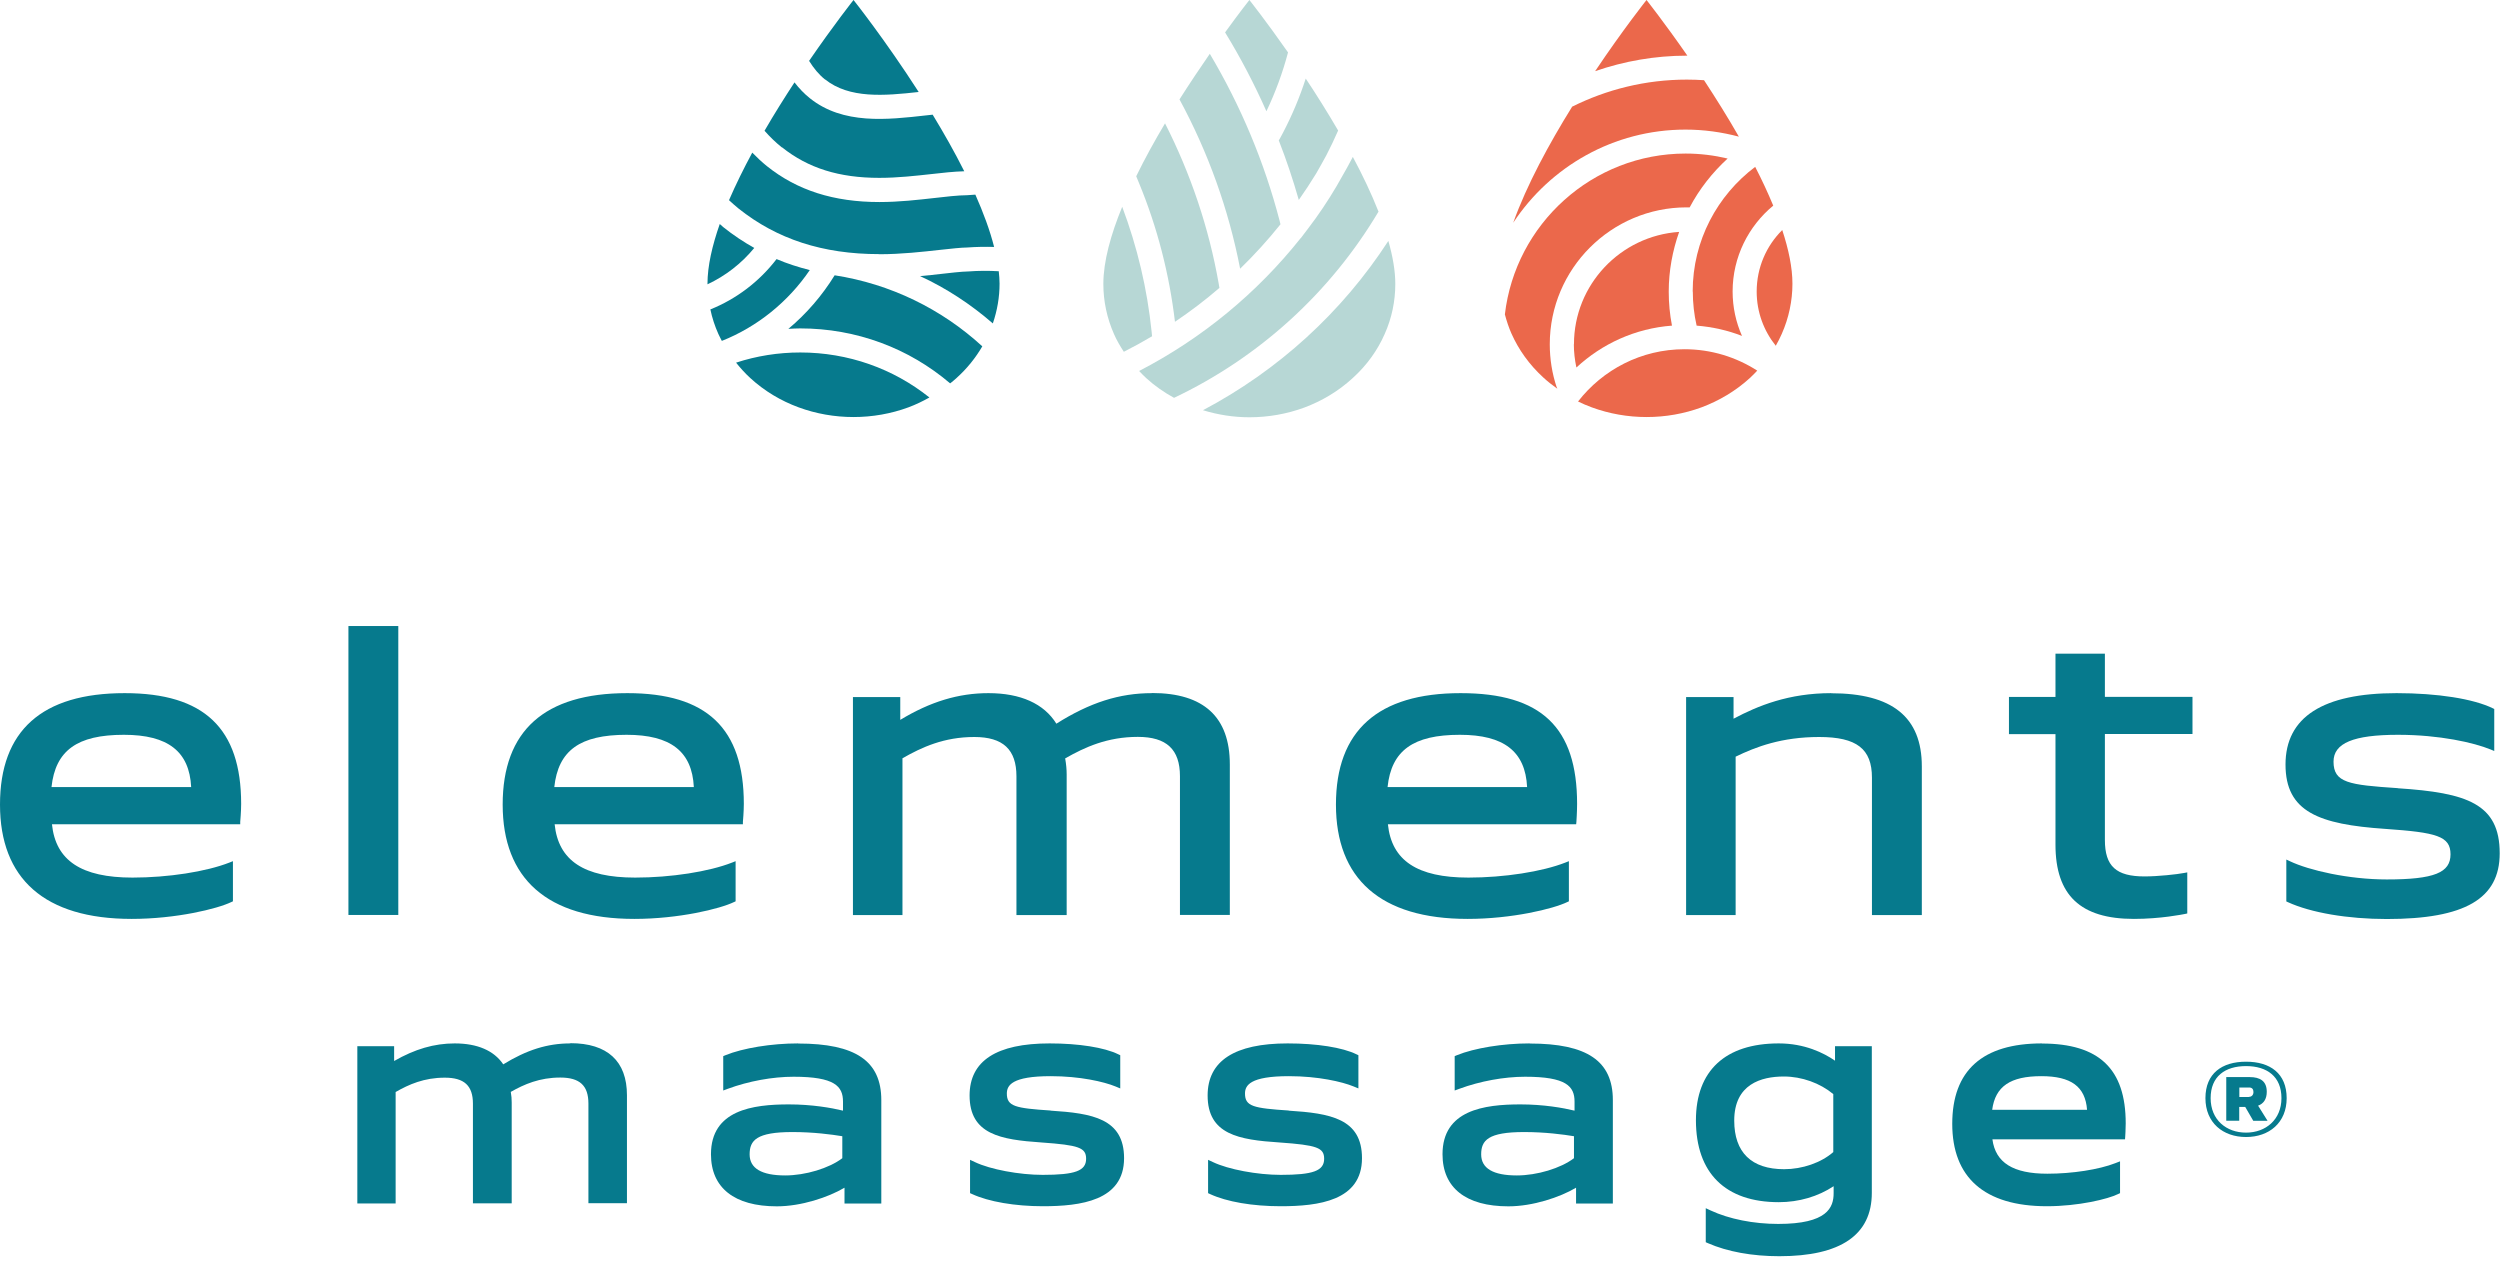
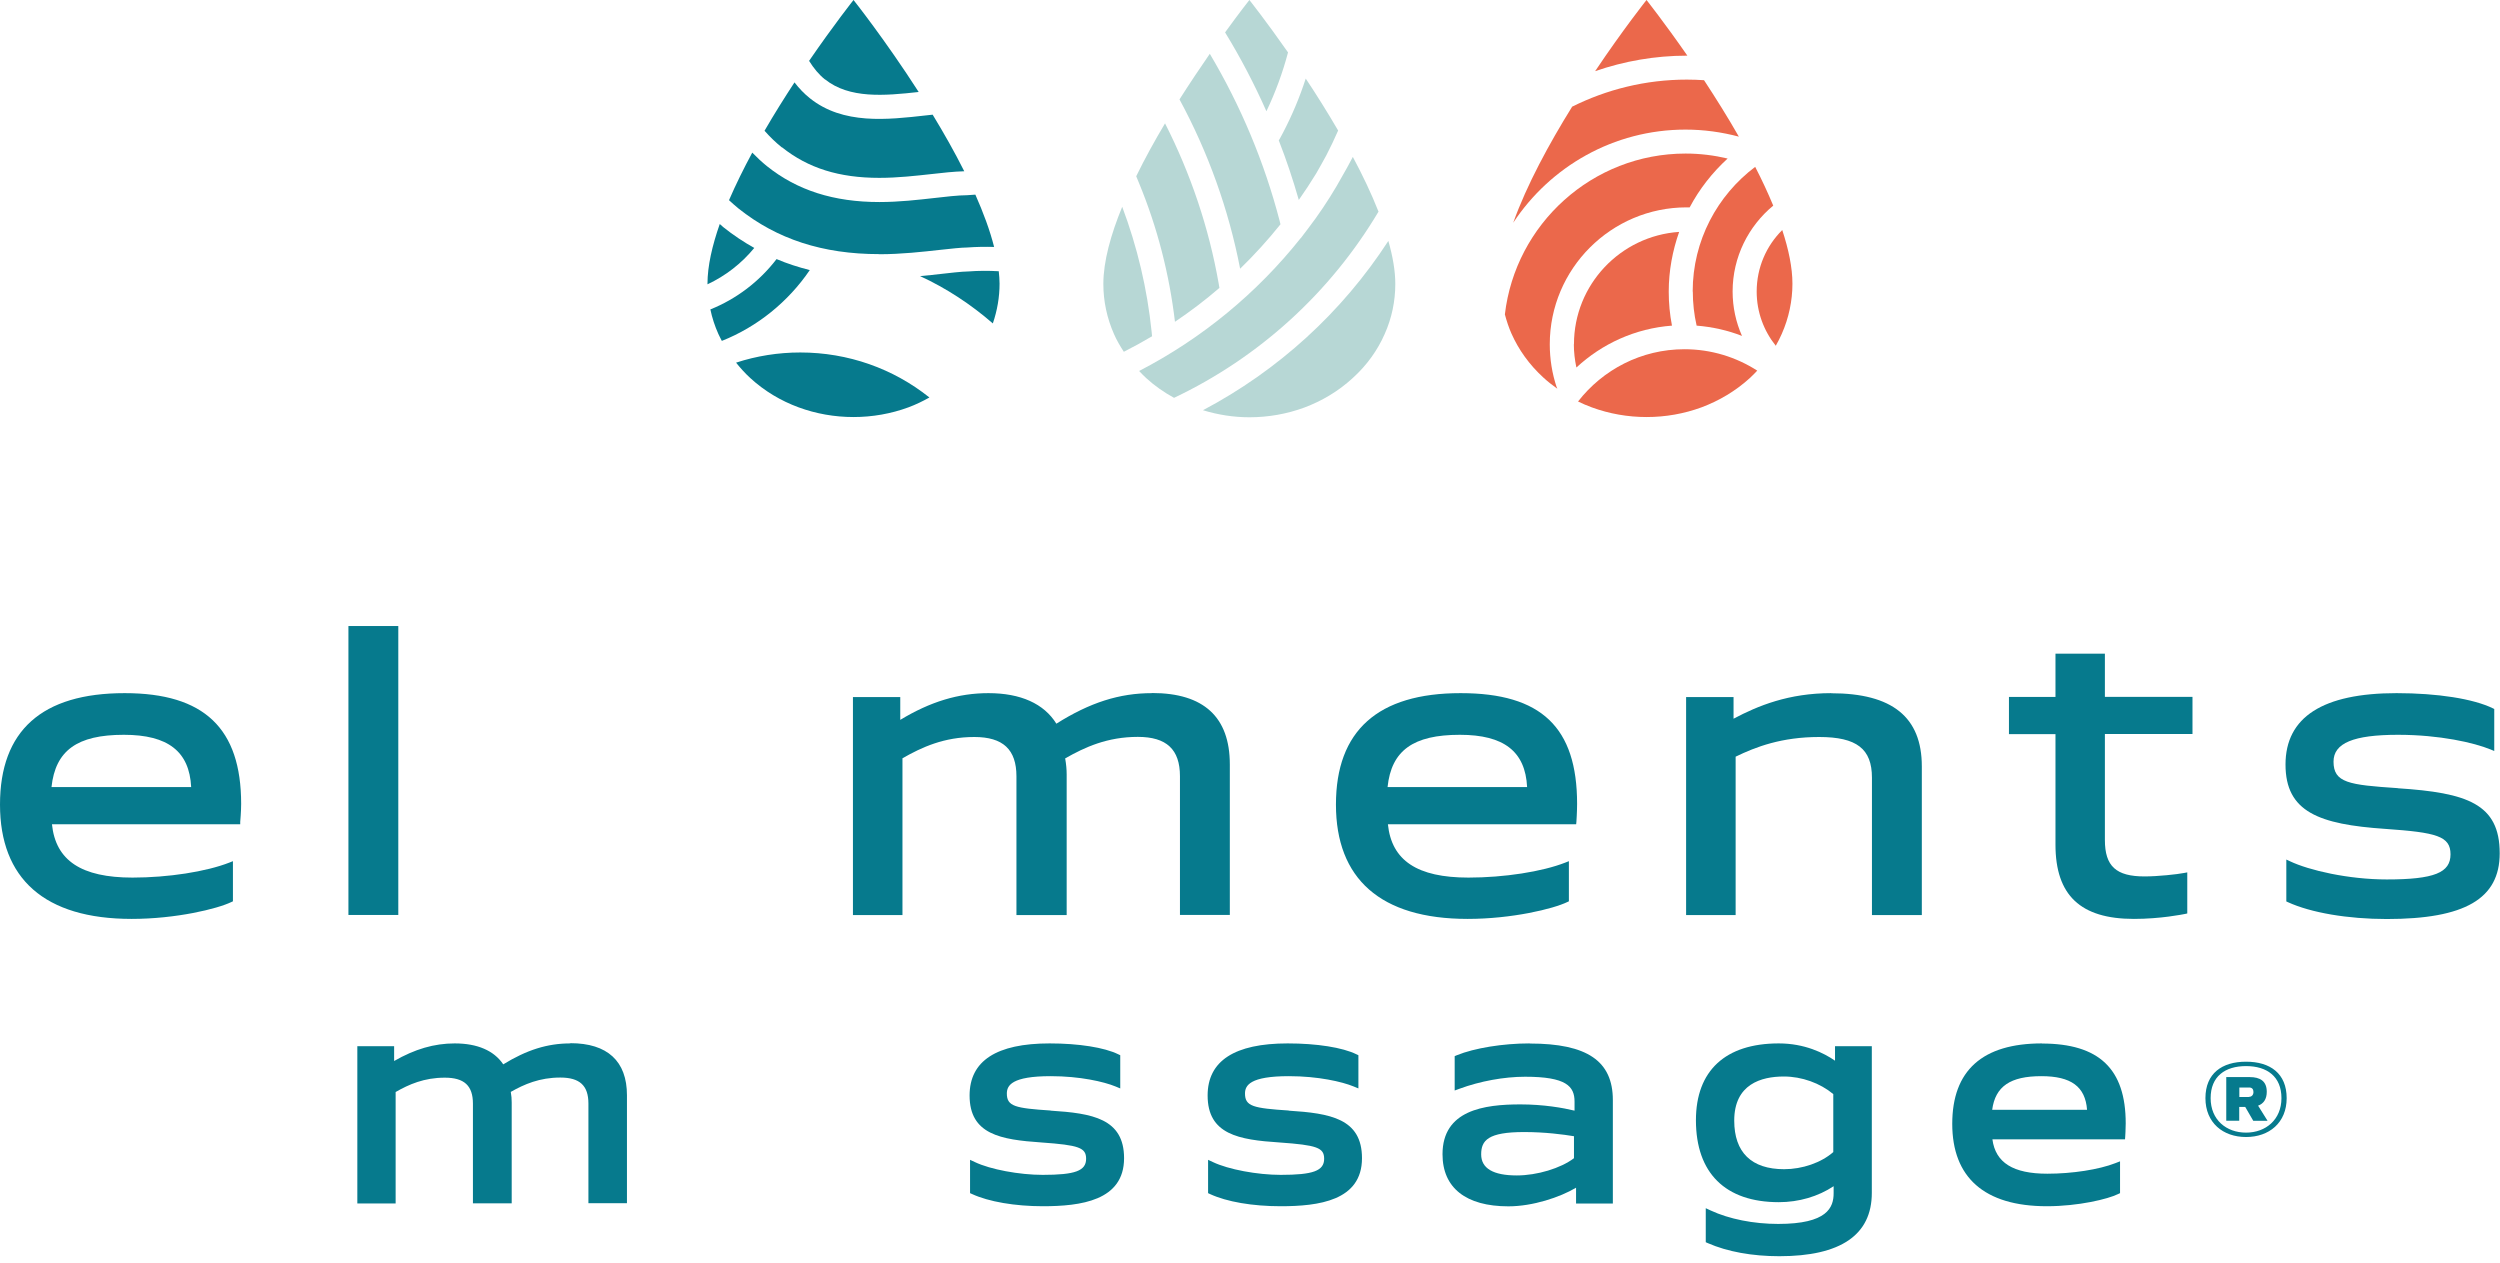
<svg xmlns="http://www.w3.org/2000/svg" width="299" height="151" viewBox="0 0 299 151" fill="none">
-   <path d="M75.025 82.9C65.13 82.9 60.12 87.384 60.12 96.227C60.12 105.071 65.421 109.901 75.87 109.901C81.17 109.901 86.125 108.697 87.799 107.88L87.979 107.797V102.995L87.564 103.161C84.782 104.254 80.229 104.96 75.967 104.96C69.849 104.96 66.777 102.926 66.334 98.58H88.851V98.289C88.851 98.289 88.962 97.085 88.962 96.144C88.962 87.107 84.533 82.9 75.039 82.9M74.942 87.882C80.215 87.882 82.776 89.875 82.983 94.137H66.293C66.763 89.75 69.365 87.882 74.942 87.882Z" fill="#067A8D" />
  <path d="M137.773 82.9C133.884 82.9 130.355 84.021 126.342 86.553C124.861 84.159 122.065 82.9 118.218 82.9C114.647 82.9 111.284 83.91 107.672 86.097V83.37H102.012V109.444H107.935V90.691C110.26 89.363 112.904 88.145 116.53 88.145C119.962 88.145 121.567 89.639 121.567 92.85V109.444H127.574V92.629C127.574 92.034 127.518 91.411 127.394 90.705C129.746 89.363 132.431 88.131 136.085 88.131C139.517 88.131 141.123 89.626 141.123 92.836V109.43H147.087V91.425C147.087 85.751 143.96 82.886 137.787 82.886" fill="#067A8D" />
  <path d="M174.685 82.9C164.803 82.9 159.779 87.384 159.779 96.227C159.779 105.071 165.08 109.901 175.529 109.901C180.829 109.901 185.784 108.697 187.459 107.88L187.639 107.797V102.995L187.223 103.161C184.442 104.254 179.888 104.96 175.626 104.96C169.509 104.96 166.436 102.926 165.993 98.58H188.51L188.538 98.289C188.538 98.289 188.621 97.085 188.621 96.144C188.621 86.982 184.331 82.9 174.698 82.9M174.602 87.882C179.874 87.882 182.435 89.875 182.642 94.137H165.952C166.409 89.75 169.024 87.882 174.602 87.882Z" fill="#067A8D" />
  <path d="M219.027 82.9C213.92 82.9 210.253 84.408 207.332 85.958V83.37H201.658V109.444H207.582V90.498C210.004 89.321 213.09 88.145 217.574 88.145C222.058 88.145 223.885 89.557 223.885 93.016V109.444H229.85V91.66C229.85 85.764 226.307 82.913 219.013 82.913" fill="#067A8D" />
  <path d="M251.758 78.18H245.835V83.356H240.271V87.799H245.835V101.016C245.835 107.077 248.824 109.901 255.218 109.901C258.401 109.901 261.059 109.361 261.349 109.305L261.598 109.25V104.337L261.225 104.406C260.394 104.572 258.083 104.821 256.492 104.821C253.087 104.821 251.745 103.604 251.745 100.462V87.785H262.221V83.342H251.745V78.166L251.758 78.18Z" fill="#067A8D" />
  <path d="M286.771 94.262C280.931 93.875 279.09 93.625 279.09 91.093C279.09 88.878 281.471 87.882 286.799 87.882C291.795 87.882 295.891 88.823 297.884 89.64L298.313 89.819V84.796L298.147 84.713C295.822 83.578 291.532 82.9 286.633 82.9C277.817 82.9 273.347 85.764 273.347 91.439C273.347 97.113 277.36 98.594 285.263 99.134C291.407 99.563 293.082 99.992 293.082 102.178C293.082 104.365 291.158 105.182 285.456 105.182C280.875 105.182 276.156 104.088 273.886 103.009L273.444 102.801V107.811L273.623 107.894C276.391 109.167 280.806 109.915 285.456 109.915C294.798 109.915 298.964 107.493 298.964 102.054C298.964 96.117 295.047 94.816 286.799 94.276" fill="#067A8D" />
  <path d="M68.202 124.792C65.476 124.792 62.999 125.567 60.189 127.297C59.082 125.65 57.089 124.792 54.39 124.792C51.927 124.792 49.616 125.47 47.138 126.896V125.124H42.737V143.933H47.318V130.605C48.91 129.692 50.723 128.889 53.2 128.889C55.525 128.889 56.563 129.844 56.563 132.003V143.919H61.199V131.851C61.199 131.449 61.172 131.048 61.089 130.591C62.694 129.678 64.535 128.875 67.012 128.875C69.337 128.875 70.375 129.83 70.375 131.989V143.905H74.984V130.992C74.984 126.91 72.645 124.765 68.216 124.765" fill="#067A8D" />
-   <path d="M95.453 124.792C92.284 124.792 88.866 125.346 86.762 126.204L86.499 126.315V130.425L87.053 130.217C89.53 129.304 92.395 128.778 94.914 128.778C99.827 128.778 100.823 129.913 100.823 131.754V132.833C99.453 132.501 97.128 132.086 94.346 132.086C90.015 132.086 85.032 132.764 85.032 138.051C85.032 142.064 87.828 144.278 92.907 144.278C95.827 144.278 99.066 143.199 101.003 142.05V143.946H105.404V131.574C105.404 126.896 102.332 124.806 95.467 124.806M93.917 140.583C91.094 140.583 89.655 139.739 89.655 138.064C89.655 136.39 90.471 135.393 94.775 135.393C97.28 135.393 99.481 135.684 100.74 135.892V138.521C99.163 139.725 96.325 140.583 93.903 140.583" fill="#067A8D" />
  <path d="M125.664 132.819C121.416 132.542 120.419 132.321 120.419 130.785C120.419 129.816 121.014 128.709 125.664 128.709C129.166 128.709 132.031 129.373 133.415 129.941L133.982 130.176V126.204L133.747 126.093C132.086 125.277 129.014 124.792 125.54 124.792C119.174 124.792 115.963 126.882 115.963 131.02C115.963 135.684 119.686 136.307 124.557 136.639C129.041 136.957 129.899 137.262 129.899 138.59C129.899 140.03 128.598 140.514 124.71 140.514C121.914 140.514 118.44 139.864 116.613 138.992L116.018 138.715V142.701L116.267 142.811C118.246 143.725 121.402 144.265 124.71 144.265C129.235 144.265 134.439 143.614 134.439 138.521C134.439 133.774 130.633 133.151 125.664 132.833" fill="#067A8D" />
  <path d="M154.147 132.819C149.898 132.542 148.902 132.321 148.902 130.785C148.902 129.816 149.497 128.709 154.147 128.709C157.649 128.709 160.513 129.373 161.897 129.941L162.465 130.176V126.204L162.229 126.093C160.569 125.277 157.496 124.792 154.009 124.792C147.656 124.792 144.432 126.882 144.432 131.02C144.432 135.684 148.155 136.321 153.026 136.639C157.51 136.957 158.368 137.262 158.368 138.59C158.368 140.03 157.053 140.514 153.178 140.514C150.383 140.514 146.909 139.864 145.082 138.992L144.487 138.715V142.701L144.722 142.811C146.729 143.739 149.801 144.265 153.164 144.265C157.69 144.265 162.894 143.614 162.894 138.521C162.894 133.774 159.088 133.151 154.119 132.833" fill="#067A8D" />
  <path d="M182.933 124.792C179.764 124.792 176.345 125.346 174.242 126.204L173.979 126.315V130.425L174.546 130.217C177.023 129.304 179.888 128.778 182.407 128.778C187.32 128.778 188.316 129.913 188.316 131.754V132.833C186.946 132.501 184.621 132.086 181.839 132.086C177.508 132.086 172.525 132.764 172.525 138.051C172.525 142.064 175.321 144.278 180.4 144.278C183.32 144.278 186.559 143.199 188.496 142.05V143.946H192.897V131.574C192.897 126.896 189.825 124.806 182.96 124.806M181.41 140.583C178.587 140.583 177.148 139.739 177.148 138.064C177.148 136.39 177.964 135.393 182.282 135.393C184.787 135.393 186.988 135.684 188.247 135.892V138.521C186.67 139.725 183.832 140.583 181.41 140.583Z" fill="#067A8D" />
  <path d="M219.482 126.868C218.126 125.927 215.828 124.792 212.742 124.792C206.348 124.792 202.833 128.058 202.833 133.982C202.833 140.293 206.348 143.78 212.742 143.78C215.15 143.78 217.448 143.102 219.302 141.87V142.701C219.302 144.417 218.555 146.382 212.673 146.382C209.739 146.382 206.805 145.801 204.604 144.777L204.009 144.5V148.569L204.258 148.679C206.597 149.704 209.559 150.243 212.811 150.243C220.146 150.243 223.869 147.697 223.869 142.673V125.124H219.468V126.868H219.482ZM219.261 137.788C217.808 139.061 215.565 139.836 213.379 139.836C209.476 139.836 207.414 137.829 207.414 134.023C207.414 129.664 210.639 128.75 213.351 128.75C215.496 128.75 217.683 129.539 219.261 130.854V137.788Z" fill="#067A8D" />
  <path d="M244.215 124.792C237.101 124.792 233.489 128.031 233.489 134.411C233.489 140.791 237.295 144.265 244.81 144.265C248.588 144.265 252.117 143.407 253.321 142.811L253.557 142.701V138.895L252.989 139.116C251.038 139.877 247.855 140.376 244.865 140.376C240.769 140.376 238.665 139.061 238.292 136.265H254.152L254.18 135.878C254.18 135.878 254.235 135.02 254.235 134.355C254.235 127.837 251.052 124.806 244.201 124.806M244.146 128.709C247.703 128.709 249.405 129.954 249.612 132.736H238.264C238.638 129.927 240.437 128.709 244.146 128.709Z" fill="#067A8D" />
  <path d="M263.77 131.338C263.77 128.39 265.735 126.979 268.627 126.979C271.52 126.979 273.485 128.39 273.485 131.338C273.485 134.286 271.381 135.988 268.627 135.988C265.873 135.988 263.77 134.286 263.77 131.338ZM272.862 131.338C272.862 128.75 271.132 127.505 268.627 127.505C266.122 127.505 264.392 128.736 264.392 131.338C264.392 133.94 266.275 135.462 268.627 135.462C270.98 135.462 272.862 133.912 272.862 131.338ZM269.485 134.037L268.53 132.39H267.811V134.037H266.261V128.819H269.056C270.316 128.819 271.105 129.304 271.105 130.577C271.105 131.463 270.717 132.003 270.067 132.238L271.201 134.051H269.499L269.485 134.037ZM268.959 131.186C269.319 131.186 269.513 130.937 269.513 130.605C269.513 130.273 269.347 130.065 269.001 130.065H267.825V131.2H268.973L268.959 131.186Z" fill="#067A8D" />
  <path d="M47.637 74.873H41.672V109.43H47.637V74.873Z" fill="#067A8D" />
  <path d="M14.905 82.9C5.01 82.9 0 87.384 0 96.227C0 105.071 5.301 109.901 15.749 109.901C21.05 109.901 26.005 108.697 27.679 107.88L27.859 107.797V102.995L27.444 103.161C24.662 104.254 20.109 104.96 15.846 104.96C9.729 104.96 6.657 102.926 6.214 98.58H28.731V98.289C28.731 98.289 28.842 97.085 28.842 96.144C28.842 87.107 24.413 82.9 14.919 82.9M14.822 87.882C20.095 87.882 22.655 89.875 22.863 94.137H6.159C6.629 89.75 9.231 87.882 14.808 87.882" fill="#067A8D" />
  <path d="M210.099 34.876C210.099 37.325 210.957 39.581 212.382 41.353C212.645 40.882 212.894 40.411 213.102 39.927C213.946 38.017 214.375 35.969 214.375 33.934C214.375 32.011 213.918 29.824 213.157 27.513C211.261 29.395 210.099 31.997 210.099 34.876Z" fill="#EB684B" />
  <path d="M186.184 46.335C185.63 44.674 185.353 42.944 185.353 41.173C185.353 32.15 192.702 24.801 201.725 24.801H202.085C203.248 22.6 204.798 20.635 206.625 18.96C204.992 18.573 203.303 18.365 201.601 18.365C190.446 18.365 181.243 26.794 179.983 37.602C180.191 38.377 180.44 39.152 180.772 39.9C181.63 41.823 182.904 43.623 184.606 45.173C185.132 45.657 185.685 46.086 186.253 46.487L186.197 46.321L186.184 46.335Z" fill="#EB684B" />
  <path d="M188.716 48.01C189.256 48.272 189.795 48.508 190.363 48.715C192.466 49.49 194.695 49.878 196.937 49.878C199.179 49.878 201.407 49.49 203.51 48.715C205.614 47.926 207.579 46.764 209.282 45.214C209.6 44.923 209.877 44.633 210.167 44.328C207.648 42.709 204.659 41.768 201.462 41.768C196.286 41.768 191.691 44.217 188.73 48.023L188.716 48.01Z" fill="#EB684B" />
  <path d="M188.011 12.788C185.285 17.175 182.6 22.116 180.98 26.641C185.395 19.943 192.979 15.5 201.588 15.5C203.747 15.5 205.892 15.791 207.968 16.344C206.612 13.964 205.172 11.681 203.802 9.591C203.124 9.549 202.446 9.521 201.754 9.521C196.813 9.521 192.149 10.698 187.997 12.774L188.011 12.788Z" fill="#EB684B" />
  <path d="M201.809 6.657C199.041 2.671 196.923 0 196.923 0C196.923 0 194.128 3.515 190.778 8.511C194.224 7.321 197.92 6.657 201.753 6.657H201.809Z" fill="#EB684B" />
  <path d="M202.46 34.876C202.46 36.246 202.612 37.616 202.917 38.945C204.813 39.097 206.64 39.512 208.342 40.176C207.622 38.543 207.221 36.758 207.221 34.862C207.221 30.738 209.117 27.042 212.079 24.593C211.442 23.057 210.722 21.507 209.92 19.956C205.394 23.361 202.446 28.772 202.446 34.862L202.46 34.876Z" fill="#EB684B" />
  <path d="M188.232 41.173C188.232 42.114 188.343 43.041 188.537 43.955C191.595 41.118 195.567 39.277 199.968 38.945C199.706 37.602 199.581 36.246 199.581 34.876C199.581 32.371 200.038 29.977 200.827 27.735C193.81 28.205 188.246 34.045 188.246 41.173H188.232Z" fill="#EB684B" />
  <path d="M115.755 32.468C115.104 32.468 113.291 32.675 112.696 32.745C111.88 32.842 110.98 32.938 110.039 33.022C113.195 34.475 116.115 36.398 118.744 38.682C119.27 37.132 119.547 35.54 119.547 33.935C119.547 33.45 119.505 32.952 119.45 32.44C118.274 32.371 117.028 32.371 115.769 32.468H115.755Z" fill="#067A8D" />
  <path d="M105.139 30.406C107.824 30.406 110.329 30.115 112.35 29.893C113.706 29.741 115.035 29.603 115.644 29.603C116.751 29.52 117.844 29.506 118.896 29.534C118.398 27.555 117.609 25.437 116.654 23.278C116.197 23.32 115.796 23.347 115.671 23.347C114.661 23.347 112.917 23.541 111.769 23.68C109.79 23.901 107.548 24.164 105.167 24.164C99.728 24.164 95.341 22.766 91.729 19.874C91.106 19.375 90.539 18.836 89.971 18.254C88.947 20.15 88.006 22.06 87.189 23.942C87.563 24.275 87.923 24.621 88.31 24.925C92.919 28.607 98.413 30.392 105.126 30.392L105.139 30.406Z" fill="#067A8D" />
  <path d="M93.527 17.618C96.655 20.109 100.35 21.272 105.166 21.272C107.381 21.272 109.54 21.023 111.436 20.815C112.612 20.677 114.162 20.511 115.325 20.483C114.176 18.186 112.875 15.902 111.547 13.715C111.297 13.743 111.048 13.771 110.785 13.798C106.121 14.324 100.835 14.933 96.863 11.75C96.184 11.21 95.576 10.574 95.022 9.854C93.846 11.653 92.614 13.605 91.438 15.639C92.074 16.359 92.766 17.037 93.513 17.632L93.527 17.618Z" fill="#067A8D" />
  <path d="M90.22 29.659C88.933 28.939 87.701 28.122 86.525 27.181C86.373 27.057 86.234 26.918 86.082 26.794C85.183 29.368 84.615 31.804 84.615 33.935V34.004C86.774 32.994 88.684 31.513 90.206 29.659H90.22Z" fill="#067A8D" />
  <path d="M98.676 9.494C101.583 11.819 105.762 11.459 109.873 11.002C105.845 4.733 102.081 0 102.081 0C102.081 0 99.742 2.948 96.767 7.28C97.32 8.165 97.943 8.927 98.676 9.508V9.494Z" fill="#067A8D" />
-   <path d="M94.289 39.332C94.76 39.305 95.23 39.277 95.701 39.277C102.399 39.277 108.682 41.63 113.637 45.851C113.9 45.643 114.163 45.436 114.412 45.2C115.671 44.066 116.695 42.778 117.484 41.422C112.613 36.952 106.509 33.962 99.825 32.925C98.33 35.346 96.462 37.519 94.289 39.332Z" fill="#067A8D" />
  <path d="M88.033 43.373C88.545 44.01 89.099 44.633 89.735 45.214C91.438 46.778 93.403 47.94 95.507 48.716C97.61 49.491 99.838 49.878 102.08 49.878C104.322 49.878 106.551 49.491 108.654 48.716C109.512 48.397 110.343 47.996 111.159 47.539C106.827 44.079 101.43 42.156 95.714 42.156C93.071 42.156 90.483 42.571 88.033 43.373Z" fill="#067A8D" />
  <path d="M96.849 32.302C95.479 31.956 94.15 31.527 92.877 30.987C90.815 33.672 88.089 35.748 84.961 37.007C85.169 38.004 85.487 38.986 85.916 39.941C86.04 40.218 86.193 40.495 86.331 40.772C90.58 39.083 94.275 36.094 96.849 32.302Z" fill="#067A8D" />
  <path d="M153.149 26.849L153.053 26.447C151.226 19.417 148.416 12.705 144.693 6.435C143.572 8.055 142.327 9.909 141.067 11.888C144.513 18.254 146.949 25.064 148.319 32.136C150.035 30.475 151.641 28.703 153.136 26.835L153.149 26.849Z" fill="#B7D7D5" />
  <path d="M140.5 38.502C142.355 37.256 144.14 35.9 145.842 34.433L145.759 33.935C144.583 27.236 142.41 20.801 139.338 14.753C138.12 16.801 136.93 18.946 135.892 21.078L136.21 21.853C138.41 27.167 139.85 32.772 140.528 38.502H140.5Z" fill="#B7D7D5" />
  <path d="M151.474 13.286C152.554 11.016 153.412 8.678 154.048 6.269C151.419 2.505 149.426 0 149.426 0C149.426 0 148.249 1.481 146.52 3.875C148.388 6.92 150.021 10.061 151.46 13.3L151.474 13.286Z" fill="#B7D7D5" />
  <path d="M153.024 16.649L152.941 16.788C153.855 19.127 154.644 21.493 155.336 23.915C156.069 22.877 156.761 21.811 157.425 20.732C157.425 20.732 157.425 20.718 157.439 20.704C157.592 20.441 157.744 20.165 157.896 19.901C158.145 19.473 158.38 19.03 158.616 18.601C159.128 17.618 159.598 16.622 160.041 15.611C158.768 13.425 157.439 11.307 156.166 9.397C155.446 11.625 154.533 13.798 153.44 15.888C153.301 16.151 153.163 16.4 153.024 16.663V16.649Z" fill="#B7D7D5" />
  <path d="M137.732 39.651C137.206 34.53 136.016 29.52 134.217 24.732C132.847 28.067 131.961 31.264 131.961 33.963C131.961 36.011 132.39 38.045 133.234 39.955C133.552 40.689 133.968 41.395 134.411 42.073C135.559 41.492 136.694 40.869 137.787 40.218L137.732 39.651Z" fill="#B7D7D5" />
  <path d="M143.876 49.062C145.675 49.615 147.558 49.906 149.426 49.906C151.668 49.906 153.896 49.518 156 48.743C158.103 47.954 160.069 46.792 161.771 45.228C163.487 43.678 164.76 41.879 165.605 39.955C166.463 38.045 166.878 35.997 166.878 33.963C166.878 32.399 166.573 30.655 166.047 28.814C160.498 37.367 152.844 44.328 143.849 49.075L143.876 49.062Z" fill="#B7D7D5" />
  <path d="M164.858 25.285C164.013 23.14 162.962 20.939 161.799 18.767C161.342 19.639 160.886 20.483 160.388 21.327C160.235 21.604 160.069 21.881 159.917 22.157C159.903 22.185 159.875 22.213 159.862 22.254C158.824 24.012 157.689 25.714 156.457 27.32L155.585 28.468H155.571C150.34 35.056 143.752 40.481 136.237 44.37C136.514 44.661 136.791 44.951 137.095 45.228C138.106 46.155 139.227 46.93 140.417 47.581C150.589 42.751 159.114 35.001 164.885 25.285H164.858Z" fill="#B7D7D5" />
</svg>